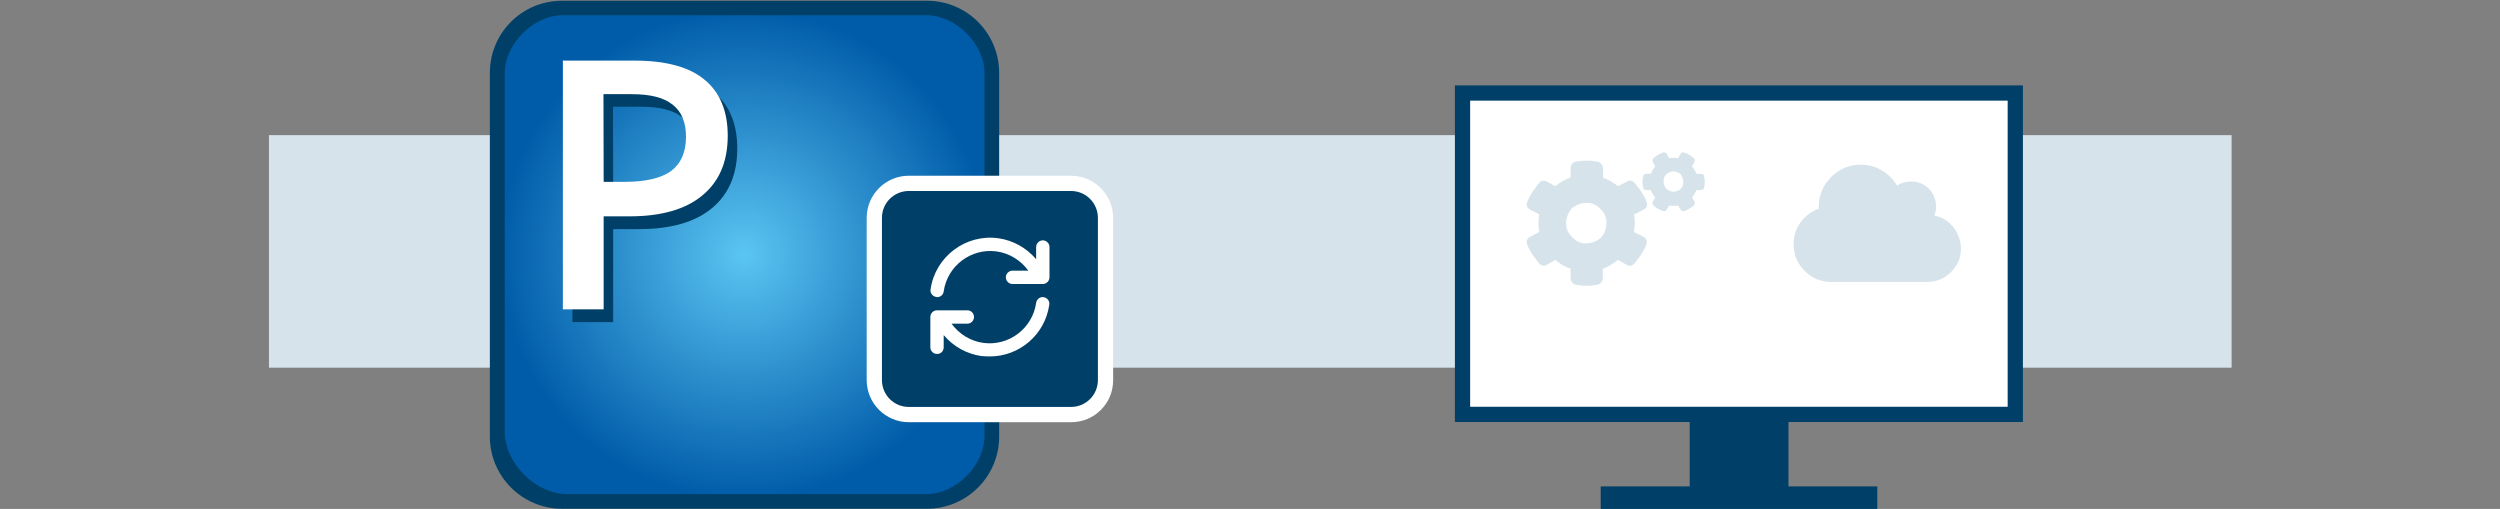
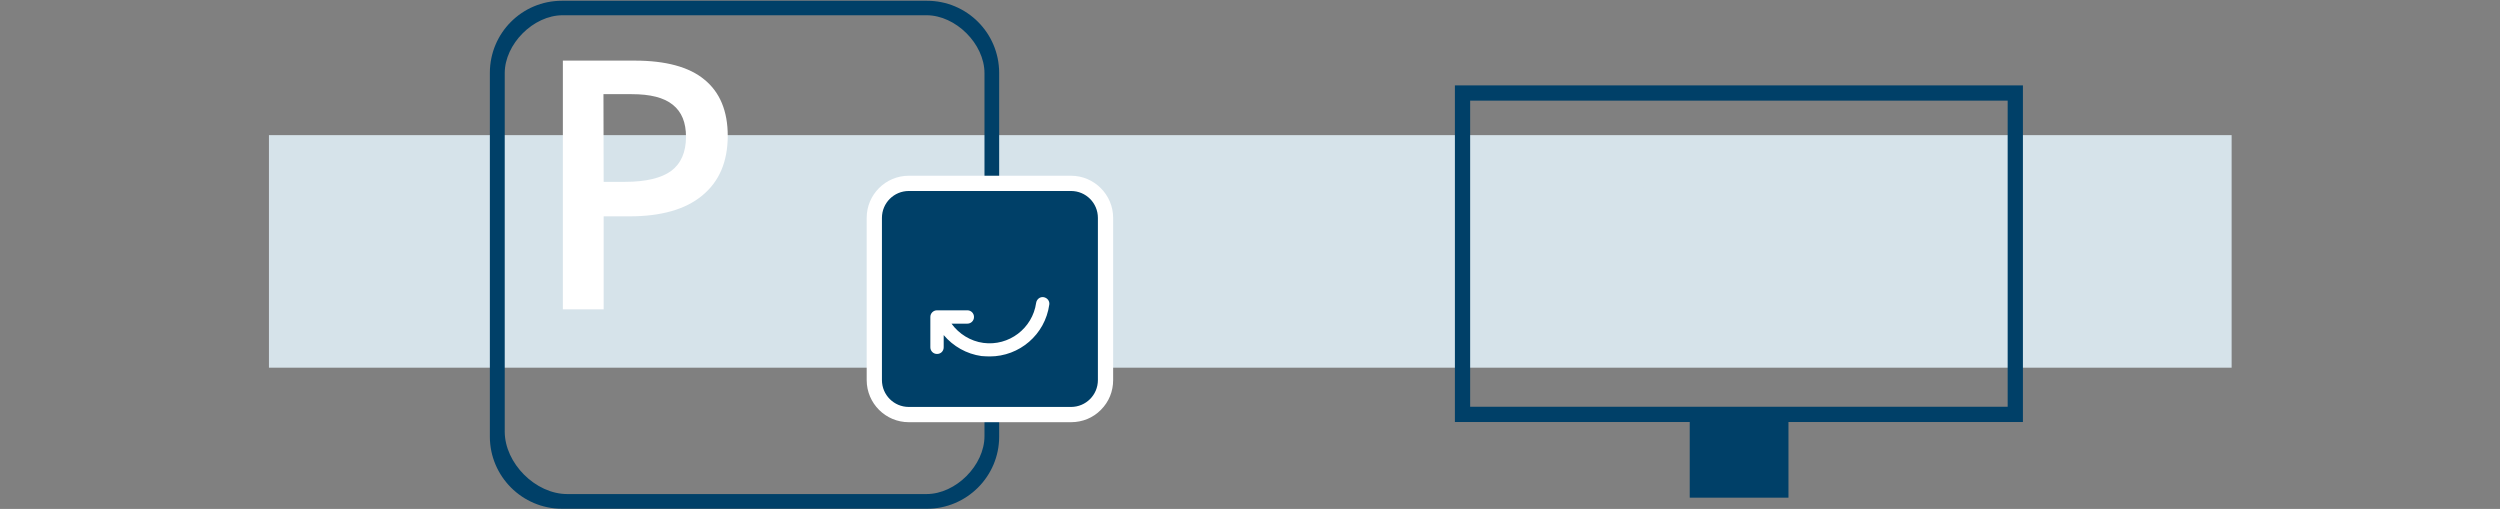
<svg xmlns="http://www.w3.org/2000/svg" version="1.1" id="_01_Job_Environment" x="0px" y="0px" viewBox="0 0 1311.6 267" style="enable-background:new 0 0 1311.6 267;" xml:space="preserve">
  <rect x="0" y="0" width="1311.6" height="267" fill="#808080" stroke="none" />
  <style type="text/css">
	.st0{fill:#D6E3EA;}
	.st1{fill:#004068;}
	.st2{fill:#FFFFFF;}
	.st3{fill:url(#SVGID_1_);}
</style>
  <rect x="141.1" y="70.9" class="st0" width="1029.7" height="122" />
  <g>
-     <rect x="839.8" y="255.2" class="st1" width="145.1" height="11.8" />
    <rect x="886.5" y="214.9" class="st1" width="51.8" height="46.2" />
    <g>
-       <rect x="767.3" y="48.8" class="st2" width="290" height="168.6" />
      <path class="st1" d="M1053.3,52.8v160.6h-282V52.8H1053.3 M1061.3,44.8h-298v176.6h298V44.8L1061.3,44.8z" />
    </g>
    <path class="st0" d="M857.2,121.7l5,2.5c1.7,1,2.1,2.4,1.5,4.2c-0.9,2.5-2.9,5.8-6.1,9.7c-1.3,1.5-2.7,1.7-4.4,0.7l-4.4-2.5   c-2.3,2-5,3.6-7.9,4.7v5c0,0.8-0.3,1.5-0.9,2.2s-1.3,1.1-2,1.2c-3.7,0.7-7.4,0.7-11.1,0c-0.9-0.1-1.6-0.5-2.1-1.2s-0.8-1.4-0.8-2.2   v-5c-3-1.1-5.7-2.6-8-4.7l-4.2,2.5c-1.7,1-3.1,0.7-4.4-0.7c-3.1-3.8-5.2-7-6.1-9.7c-0.7-1.9-0.2-3.3,1.5-4.2l4.8-2.5   c-0.6-3.1-0.6-6.2,0-9.2l-4.8-2.5c-1.8-1-2.2-2.4-1.5-4.2c1-2.6,3-5.9,6.1-9.7c1.2-1.5,2.6-1.7,4.4-0.7l4.2,2.3   c2.4-2,5.1-3.6,8-4.5v-5c0-0.9,0.3-1.6,0.8-2.3c0.5-0.6,1.2-1,2.1-1.1c3.7-0.7,7.4-0.7,11.1,0c0.4,0,0.8,0.1,1.1,0.4s0.7,0.5,1,0.8   s0.5,0.6,0.7,1c0.1,0.4,0.2,0.8,0.2,1.2v5c2.9,1.1,5.6,2.6,7.9,4.5l4.4-2.3c1.7-1.1,3.1-0.8,4.4,0.7c3.1,3.7,5.2,6.9,6.1,9.7   c0.7,1.9,0.2,3.3-1.5,4.2l-5,2.5C857.8,115.5,857.8,118.5,857.2,121.7z M840,124.7c1.7-2.1,2.6-4.4,2.8-6.7s-0.2-4.4-1.3-6.1   s-2.5-3.1-4.2-4.2s-3.7-1.5-6.1-1.2c-2.3,0.2-4.6,1.2-6.7,2.9c-1.7,2.1-2.6,4.4-2.8,6.7s0.2,4.4,1.3,6.1s2.5,3.1,4.2,4.2   s3.7,1.5,6.1,1.2C835.7,127.3,838,126.4,840,124.7z M875.7,107.8l-1.2,2c-0.5,0.9-1.2,1.2-2.2,0.9c-1.8-0.7-3.3-1.6-4.7-2.8   c-0.8-0.7-0.9-1.5-0.4-2.3l1.2-2c-1-1.2-1.8-2.5-2.3-3.9h-2.3c-1.1,0-1.7-0.5-1.8-1.6c-0.4-1.8-0.4-3.6,0-5.4   c0.1-1,0.7-1.5,1.8-1.5h2.3c0.6-1.5,1.4-2.8,2.3-3.9l-1.2-2.2c-0.5-0.9-0.3-1.6,0.4-2.2c1.4-1.2,2.9-2.1,4.7-2.8   c1-0.4,1.7-0.1,2.2,0.7l1.2,2.2c1.6-0.3,3.1-0.3,4.7,0l1.2-2.2c0.5-0.9,1.2-1.1,2.2-0.7c1.8,0.6,3.3,1.5,4.7,2.8   c0.8,0.6,0.9,1.3,0.4,2.2l-1.2,2.2c1,1.2,1.8,2.5,2.3,3.9h2.3c1.1,0,1.7,0.5,1.8,1.5c0.4,1.9,0.4,3.7,0,5.4   c-0.1,1.1-0.7,1.6-1.8,1.6H890c-0.6,1.5-1.4,2.8-2.3,3.9l1.2,2c0.5,1,0.3,1.8-0.4,2.3c-1.4,1.2-2.9,2.1-4.7,2.8   c-1,0.3-1.7,0-2.2-0.9l-1.2-2C878.8,108.1,877.2,108.1,875.7,107.8z M874.2,99.1c1.8,1.4,3.6,1.8,5.4,1.2c1.9-0.6,3-1.7,3.4-3.4   c0.4-1.7,0-3.5-1.2-5.5c-1.8-1.4-3.6-1.8-5.4-1.2c-1.9,0.6-3,1.7-3.4,3.4C872.5,95.4,872.8,97.2,874.2,99.1z" />
    <path class="st0" d="M1014.8,113.1c2.7,0.5,5,1.5,7.1,3.2s3.8,3.7,5,6.2s1.9,5.1,1.9,7.8c0,4.9-1.7,9-5.2,12.4   c-3.4,3.4-7.6,5.2-12.4,5.2h-50.4c-5.5,0-10.2-1.9-14-5.8c-3.8-3.8-5.8-8.5-5.8-14c0-4.3,1.2-8.2,3.7-11.5s5.6-5.8,9.5-7.1   c0-0.5,0-0.8,0-1.1c0-6,2.2-11.2,6.5-15.5s9.5-6.5,15.5-6.5c4,0,7.7,1,11.1,3c3.4,2,6,4.7,8,8c2.2-1.5,4.6-2.2,7.3-2.2   c3.7,0,6.8,1.3,9.3,3.8c2.6,2.6,3.8,5.7,3.8,9.3C1015.8,109.9,1015.5,111.5,1014.8,113.1z" />
  </g>
  <radialGradient id="SVGID_1_" cx="470.332" cy="1152.106" r="137.873" gradientTransform="matrix(0.932 0 0 0.932 -47.843 -940.343)" gradientUnits="userSpaceOnUse">
    <stop offset="0" style="stop-color:#5BC5F2" />
    <stop offset="1" style="stop-color:#005CA9" />
  </radialGradient>
-   <path class="st3" d="M488.9,262.2H292.3c-16.6,0-30.2-13.6-30.2-30.2V35.3c0-16.6,13.6-30.2,30.2-30.2h196.6  c16.6,0,30.2,13.6,30.2,30.2v196.6C519.1,248.5,505.5,262.2,488.9,262.2z" />
  <g>
    <path class="st1" d="M486.3,0.4H294.8c-21,0-37.8,17-37.8,37.8v190.9c0,20.8,17,37.8,37.8,37.8h191.6c20.8,0,37.8-17,37.8-37.8   v-191C524.1,17.3,507.3,0.4,486.3,0.4z M516.5,228.8c0,15.3-15,30.4-30.4,30.4H297.6c-16.7,0-32.8-16.2-32.8-32.8v-188   c0-15.3,15-30.4,30.4-30.4h190.9c15.3,0,30.4,15,30.4,30.4L516.5,228.8L516.5,228.8z" />
  </g>
  <g>
-     <path class="st1" d="M386.8,77.9c0,13.7-4.5,24.1-13.4,31.4c-8.8,7.3-21.6,10.9-38.1,10.9h-13.6V169h-21.4V38.4h37.5   c16.2,0,28.6,3.3,36.6,10C382.7,55,386.8,64.9,386.8,77.9z M321.7,102H333c10.9,0,19-2,24.1-5.7c5.1-3.7,7.8-9.8,7.8-17.9   c0-7.5-2.2-13.1-7-16.9c-4.6-3.7-11.7-5.5-21.5-5.5h-14.8L321.7,102C321.6,102,321.7,102,321.7,102z" />
-   </g>
+     </g>
  <g>
    <path class="st2" d="M381.8,71.2c0,13.7-4.5,24.1-13.4,31.4c-8.8,7.3-21.6,10.9-38.1,10.9h-13.6v48.8h-21.4V31.8H333   c16.2,0,28.6,3.3,36.6,10C377.7,48.4,381.8,58.3,381.8,71.2z M316.7,95.4H328c10.9,0,19-2,24.1-5.7c5.1-3.8,7.8-9.8,7.8-17.9   c0-7.5-2.2-13.1-7-16.9c-4.6-3.7-11.7-5.5-21.5-5.5h-14.8L316.7,95.4L316.7,95.4L316.7,95.4z" />
  </g>
  <g>
    <g>
      <path class="st1" d="M476.8,217.6c-10,0-18.1-8.1-18.1-18.1v-85.1c0-10,8.1-18.1,18.1-18.1h85.1c10,0,18.1,8.1,18.1,18.1v85.1    c0,4.8-1.8,9.4-5.2,12.8c-3.4,3.5-8,5.4-12.9,5.4L476.8,217.6L476.8,217.6z" />
      <path class="st2" d="M561.9,100.2c7.8,0,14.1,6.3,14.1,14.1v85.1c0,7.8-6.3,14.1-14.1,14.1h-85.1c-7.8,0-14.1-6.3-14.1-14.1v-85.1    c0-7.8,6.3-14.1,14.1-14.1H561.9 M561.9,92.2h-85.1c-12.2,0-22.1,9.9-22.1,22.1v85.1c0,12.2,9.9,22.1,22.1,22.1h85.1    c6,0,11.6-2.3,15.7-6.5c4.2-4.2,6.4-9.7,6.4-15.6v-85.1C584,102.2,574.1,92.2,561.9,92.2L561.9,92.2z" />
    </g>
-     <path class="st2" d="M491.7,155.9c1.7,0,3.2-1.3,3.4-3c1.9-13.4,14.3-22.8,27.7-21c6.7,0.9,12.8,4.7,16.7,10.1h-8.3   c-1.9,0-3.5,1.6-3.5,3.5s1.6,3.5,3.5,3.5h14c0,0,0.1,0,0.2,0h1.7c1.9,0,3.5-1.6,3.5-3.5v-15.9c0-1.9-1.6-3.5-3.5-3.5   s-3.5,1.6-3.5,3.5v6.4c-5-5.9-12-9.9-19.8-11c-17.2-2.4-33.2,9.7-35.6,26.9c-0.3,1.9,1.1,3.6,3,3.9   C491.4,155.8,491.5,155.9,491.7,155.9z" />
    <path class="st2" d="M519.3,187c15.5,0,29-11.4,31.2-27.2c0.3-1.9-1.1-3.6-3-3.9c-1.9-0.3-3.6,1.1-3.9,3   c-1.9,13.4-14.3,22.8-27.7,21c-6.7-0.9-12.8-4.7-16.7-10.1h8.3c1.9,0,3.5-1.5,3.5-3.5c0-1.9-1.5-3.5-3.5-3.5h-14   c-0.1,0-0.1,0-0.2,0h-1.7c-1.9,0-3.5,1.5-3.5,3.5v15.9c0,1.9,1.5,3.5,3.5,3.5s3.5-1.5,3.5-3.5v-6.4c5,5.9,12,9.9,19.8,11   C516.4,186.9,517.9,187,519.3,187z" />
  </g>
</svg>